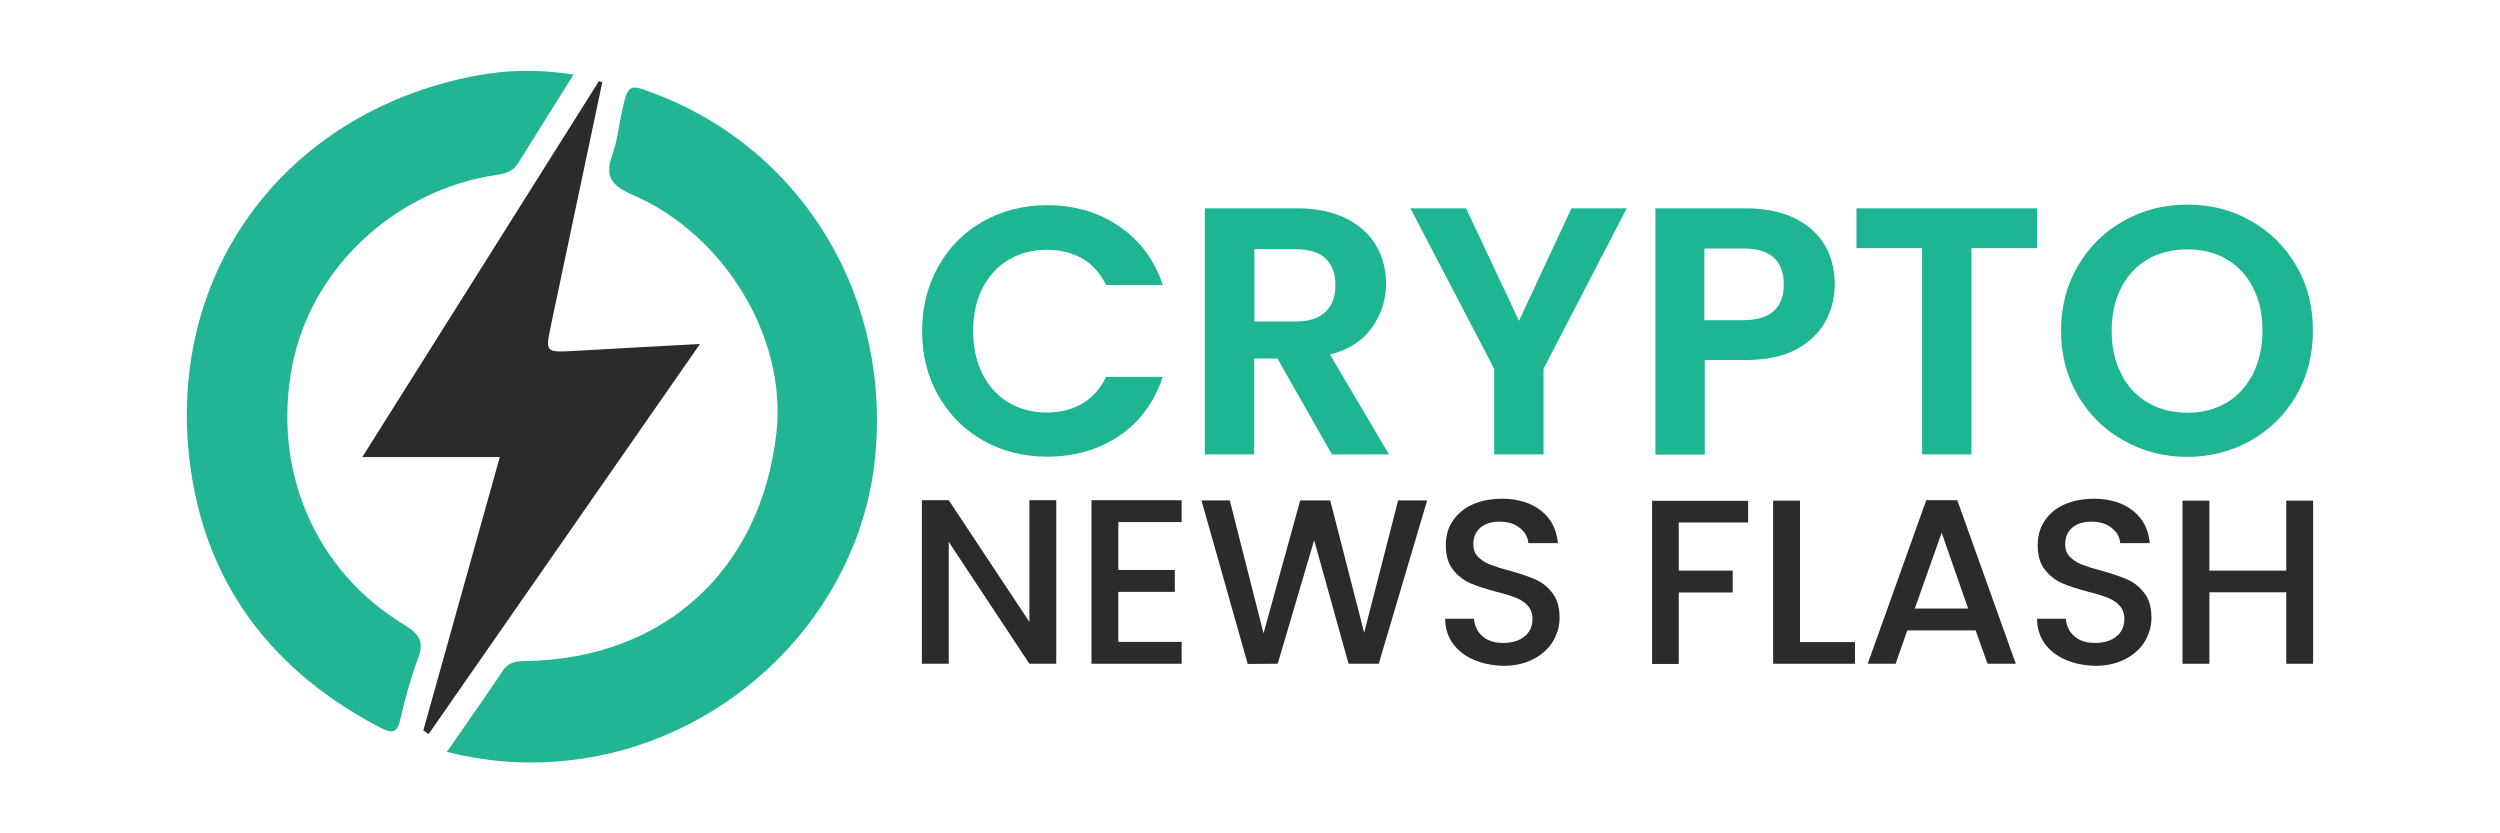
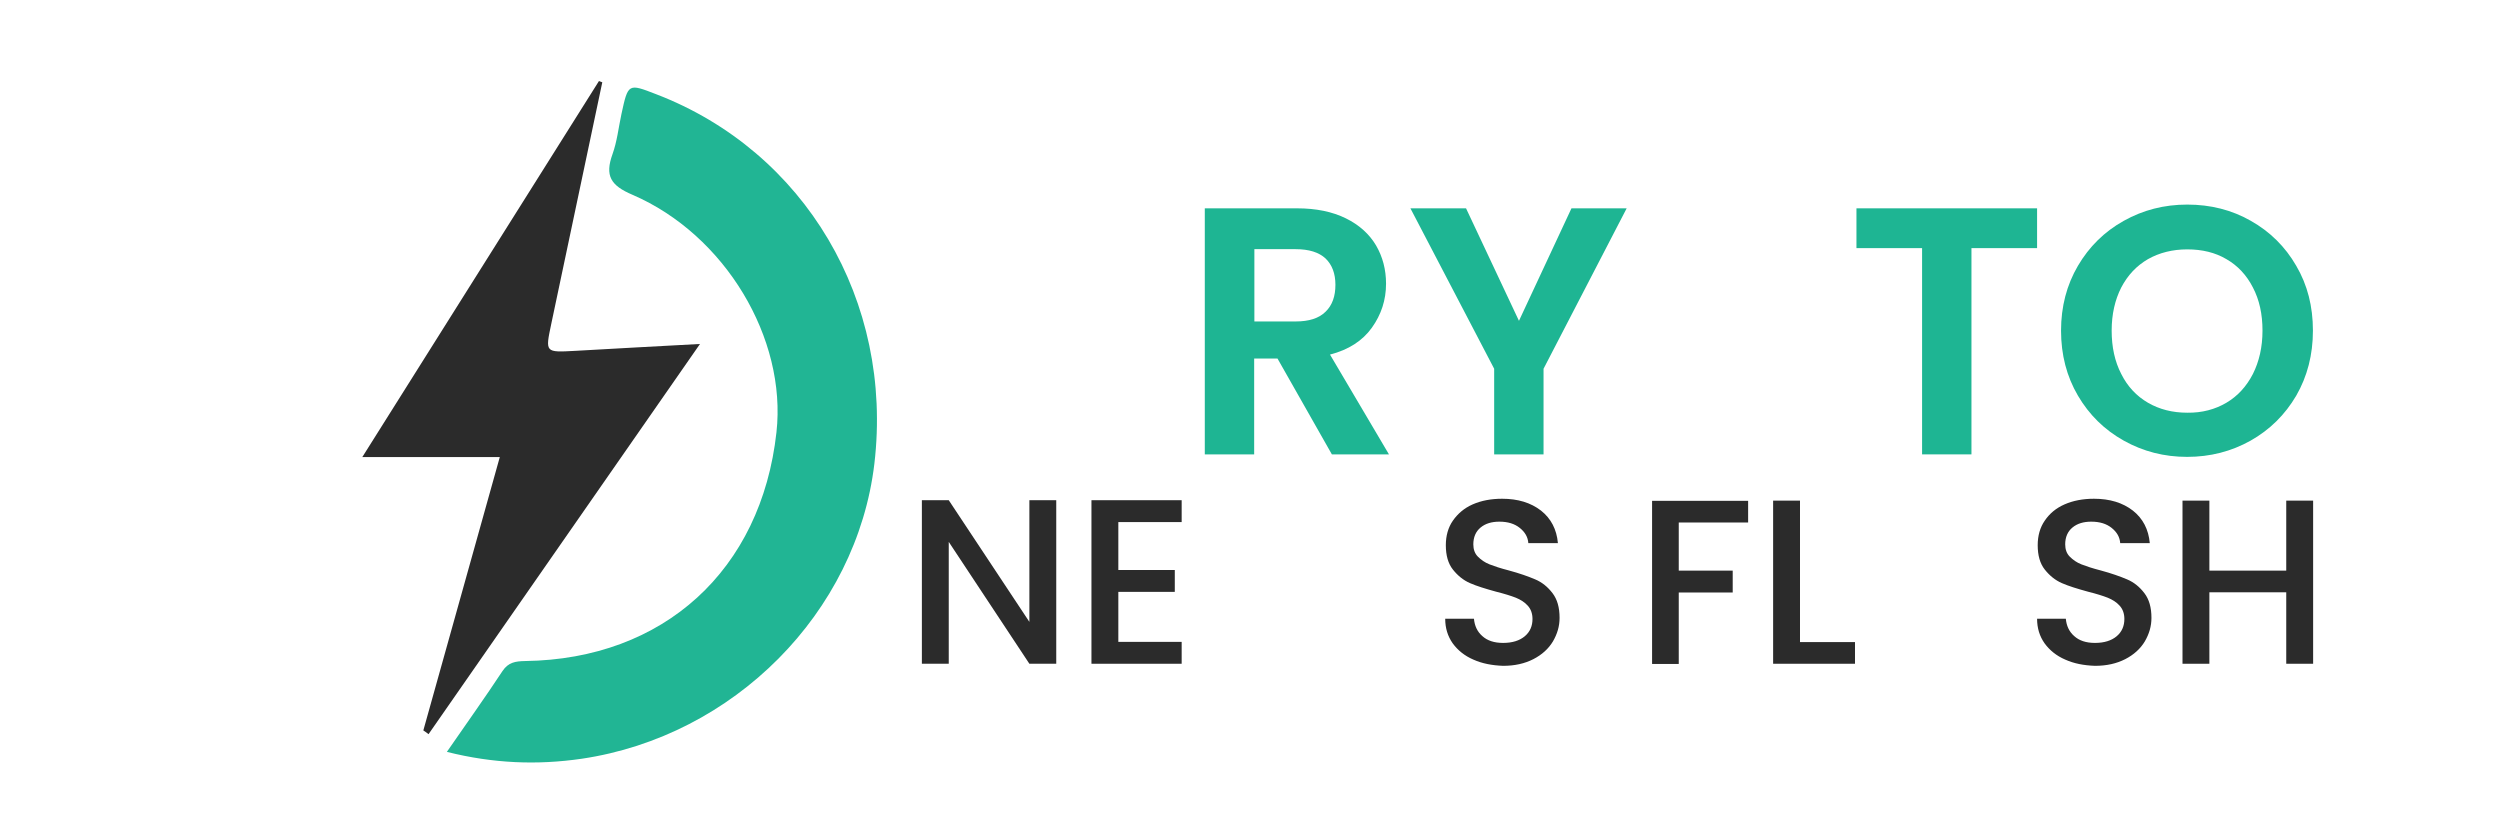
<svg xmlns="http://www.w3.org/2000/svg" version="1.1" id="Layer_1" x="0px" y="0px" viewBox="0 0 1200 400" style="enable-background:new 0 0 1200 400;" xml:space="preserve">
  <style type="text/css">
	.st0{fill:#21B594;}
	.st1{fill:#2B2B2B;}
	.st2{fill:#1EB593;}
</style>
  <g>
    <g>
      <path class="st0" d="M214.5,360.9c9.6-13.9,18.4-26.2,26.7-38.8c2.8-4.2,6.2-4.7,10.8-4.8c66.6-0.9,113.4-43.6,120.7-109.8    c5-45-24.6-94.8-69.1-114C293,89,290.3,84.3,294,74c2.2-6.1,2.9-12.8,4.3-19.3c3.2-14.7,3.2-14.7,16.6-9.5    c71.5,27.4,114,99.3,104.8,177.4c-8.5,71.5-67.5,130.8-140.5,141.6C257.9,367.3,236.8,366.5,214.5,360.9z" />
-       <path class="st0" d="M275.3,35.8c-9.4,15-18,28.7-26.6,42.5c-2.5,4.1-6.3,5.1-10.7,5.7c-48.4,7.3-88.4,44.6-97.6,90.9    c-10,50.4,10.5,99,53.8,125.1c7.4,4.5,9.4,8.3,6.4,16.2c-3.5,9.4-6.2,19.2-8.4,29c-1.5,6.7-4,7-9.4,4.2    c-50.5-26.2-82.8-66.8-91.1-123.1C78,133.3,135.1,54.5,227.5,36.5C242.7,33.5,258.3,33.1,275.3,35.8z" />
      <path class="st1" d="M203.2,350.6c12.1-43.4,24.3-86.9,36.7-131.2c-22.1,0-43,0-66,0c38.5-61.1,76-120.8,113.6-180.5    c0.5,0.2,1.1,0.4,1.6,0.6c-8.2,38.7-16.3,77.3-24.5,116c-2.9,13.8-3,13.7,11.6,12.9c18.9-1.1,37.9-2.1,59.8-3.3    c-44.3,63.7-87.3,125.5-130.3,187.3C205,351.8,204.1,351.2,203.2,350.6z" />
    </g>
    <g>
-       <path class="st2" d="M450.5,127.7c5.2-9.2,12.4-16.4,21.5-21.5c9.1-5.1,19.3-7.7,30.6-7.7c13.2,0,24.8,3.4,34.7,10.2    c9.9,6.8,16.9,16.1,20.8,28.1h-27.2c-2.7-5.6-6.5-9.9-11.4-12.7c-4.9-2.8-10.6-4.2-17-4.2c-6.9,0-13,1.6-18.4,4.8    c-5.4,3.2-9.5,7.8-12.5,13.6c-3,5.9-4.5,12.8-4.5,20.6c0,7.8,1.5,14.6,4.5,20.6c3,5.9,7.2,10.5,12.5,13.7    c5.4,3.2,11.5,4.8,18.4,4.8c6.4,0,12.1-1.4,17-4.3c4.9-2.9,8.7-7.1,11.4-12.8h27.2c-4,12.1-10.9,21.5-20.7,28.2    c-9.9,6.7-21.5,10.1-34.8,10.1c-11.3,0-21.5-2.6-30.6-7.7c-9.1-5.1-16.2-12.3-21.5-21.4c-5.2-9.1-7.9-19.5-7.9-31.1    C442.6,147.3,445.3,136.9,450.5,127.7z" />
      <path class="st2" d="M639.3,218.1l-26.1-46h-11.2v46h-23.7V100h44.3c9.1,0,16.9,1.6,23.4,4.8s11.3,7.6,14.5,13    c3.2,5.5,4.8,11.6,4.8,18.4c0,7.8-2.3,14.8-6.8,21.1c-4.5,6.3-11.2,10.6-20.1,12.9l28.3,47.9H639.3z M602.1,154.3h19.8    c6.4,0,11.2-1.5,14.4-4.7c3.2-3.1,4.7-7.4,4.7-12.9c0-5.4-1.6-9.6-4.7-12.6c-3.2-3-8-4.5-14.4-4.5h-19.8V154.3z" />
      <path class="st2" d="M780.8,100l-39.9,77v41.1h-23.7V177L677,100h26.7l25.4,54l25.2-54H780.8z" />
-       <path class="st2" d="M876.2,154.3c-3,5.5-7.7,10-14,13.4c-6.4,3.4-14.4,5.1-24.1,5.1h-19.8v45.4h-23.7V100H838    c9.1,0,16.9,1.6,23.4,4.7c6.4,3.2,11.3,7.5,14.5,13c3.2,5.5,4.8,11.8,4.8,18.8C880.7,142.9,879.2,148.8,876.2,154.3z M851.5,149.2    c3.2-3,4.7-7.2,4.7-12.6c0-11.5-6.4-17.3-19.3-17.3h-18.8v34.4H837C843.5,153.6,848.4,152.1,851.5,149.2z" />
      <path class="st2" d="M977.8,100v19.1h-31.5v99h-23.7v-99h-31.5V100H977.8z" />
      <path class="st2" d="M1019.4,211.5c-9.3-5.2-16.6-12.4-22-21.6c-5.4-9.2-8.1-19.6-8.1-31.2c0-11.5,2.7-21.9,8.1-31.1    c5.4-9.2,12.7-16.4,22-21.6c9.3-5.2,19.4-7.8,30.5-7.8c11.2,0,21.4,2.6,30.5,7.8c9.2,5.2,16.5,12.4,21.8,21.6    c5.4,9.2,8,19.5,8,31.1c0,11.6-2.7,22-8,31.2c-5.4,9.2-12.7,16.4-21.9,21.6c-9.3,5.2-19.4,7.8-30.5,7.8    C1038.8,219.3,1028.7,216.7,1019.4,211.5z M1068.7,193.3c5.4-3.2,9.6-7.8,12.7-13.8c3-6,4.6-12.9,4.6-20.8    c0-7.9-1.5-14.8-4.6-20.7c-3-5.9-7.3-10.5-12.7-13.6c-5.4-3.2-11.7-4.7-18.8-4.7c-7.1,0-13.4,1.6-18.9,4.7    c-5.5,3.2-9.7,7.7-12.8,13.6c-3,5.9-4.6,12.8-4.6,20.7c0,7.9,1.5,14.8,4.6,20.8c3,6,7.3,10.6,12.8,13.8c5.5,3.2,11.8,4.8,18.9,4.8    C1057,198.2,1063.3,196.5,1068.7,193.3z" />
    </g>
    <g>
      <path class="st1" d="M507,318.6h-12.9l-38.7-58.5v58.5h-12.9v-78.5h12.9l38.7,58.4v-58.4H507V318.6z" />
      <path class="st1" d="M536.8,250.6v23h27.1v10.5h-27.1v24h30.4v10.5h-43.3v-78.5h43.3v10.5H536.8z" />
-       <path class="st1" d="M685,240.3l-23.2,78.3h-14.5l-16.5-59.3l-17.5,59.3l-14.4,0.1l-22.2-78.5h13.6l16.2,63.8l17.6-63.8h14.4    l16.3,63.5l16.3-63.5H685z" />
      <path class="st1" d="M707.2,316.6c-4.2-1.8-7.5-4.5-9.9-7.8c-2.4-3.4-3.6-7.3-3.6-11.8h13.8c0.3,3.4,1.6,6.2,4,8.3    c2.4,2.2,5.7,3.3,10,3.3c4.4,0,7.9-1.1,10.4-3.2c2.5-2.1,3.7-4.9,3.7-8.3c0-2.6-0.8-4.8-2.3-6.4c-1.5-1.7-3.5-2.9-5.7-3.8    c-2.3-0.9-5.5-1.9-9.5-2.9c-5.1-1.4-9.3-2.7-12.5-4.1c-3.2-1.4-5.9-3.6-8.2-6.5c-2.3-2.9-3.4-6.8-3.4-11.7c0-4.5,1.1-8.5,3.4-11.8    s5.4-6,9.5-7.8c4.1-1.8,8.8-2.7,14.1-2.7c7.6,0,13.8,1.9,18.7,5.7c4.8,3.8,7.5,9,8.1,15.6h-14.2c-0.2-2.9-1.6-5.3-4.1-7.3    c-2.5-2-5.7-3-9.8-3c-3.7,0-6.7,0.9-9,2.8c-2.3,1.9-3.5,4.6-3.5,8.1c0,2.4,0.7,4.4,2.2,5.9c1.5,1.5,3.3,2.8,5.6,3.7    s5.3,1.9,9.2,2.9c5.2,1.4,9.4,2.9,12.7,4.3s6,3.6,8.3,6.6c2.3,3,3.4,6.9,3.4,11.9c0,4-1.1,7.7-3.2,11.3c-2.1,3.5-5.3,6.4-9.4,8.5    c-4.1,2.1-8.9,3.2-14.5,3.2C716.2,319.4,711.4,318.5,707.2,316.6z" />
      <path class="st1" d="M839.1,240.3v10.5h-33.3v23.1h25.9v10.5h-25.9v34.3H793v-78.3H839.1z" />
      <path class="st1" d="M863.9,308.2h26.5v10.4h-39.3v-78.3h12.9V308.2z" />
-       <path class="st1" d="M948.3,302.6h-32.8l-5.6,16h-13.4l28.1-78.5h14.9l28.1,78.5H954L948.3,302.6z M944.7,292.1L932,255.7    l-12.9,36.4H944.7z" />
      <path class="st1" d="M991.3,316.6c-4.2-1.8-7.5-4.5-9.9-7.8c-2.4-3.4-3.6-7.3-3.6-11.8h13.8c0.3,3.4,1.6,6.2,4,8.3    c2.4,2.2,5.7,3.3,10,3.3c4.4,0,7.9-1.1,10.4-3.2c2.5-2.1,3.7-4.9,3.7-8.3c0-2.6-0.8-4.8-2.3-6.4c-1.5-1.7-3.5-2.9-5.7-3.8    c-2.3-0.9-5.5-1.9-9.5-2.9c-5.1-1.4-9.3-2.7-12.5-4.1c-3.2-1.4-5.9-3.6-8.2-6.5c-2.3-2.9-3.4-6.8-3.4-11.7c0-4.5,1.1-8.5,3.4-11.8    c2.3-3.4,5.4-6,9.5-7.8c4.1-1.8,8.8-2.7,14.1-2.7c7.6,0,13.8,1.9,18.7,5.7c4.8,3.8,7.5,9,8.1,15.6h-14.2c-0.2-2.9-1.6-5.3-4.1-7.3    c-2.5-2-5.7-3-9.8-3c-3.7,0-6.7,0.9-9,2.8c-2.3,1.9-3.5,4.6-3.5,8.1c0,2.4,0.7,4.4,2.2,5.9c1.5,1.5,3.3,2.8,5.6,3.7    c2.3,0.9,5.3,1.9,9.2,2.9c5.2,1.4,9.4,2.9,12.7,4.3c3.3,1.4,6,3.6,8.3,6.6c2.3,3,3.4,6.9,3.4,11.9c0,4-1.1,7.7-3.2,11.3    c-2.1,3.5-5.3,6.4-9.4,8.5c-4.1,2.1-8.9,3.2-14.5,3.2C1000.2,319.4,995.5,318.5,991.3,316.6z" />
      <path class="st1" d="M1110.3,240.3v78.3h-12.9v-34.3h-36.9v34.3h-12.9v-78.3h12.9v33.6h36.9v-33.6H1110.3z" />
    </g>
  </g>
</svg>